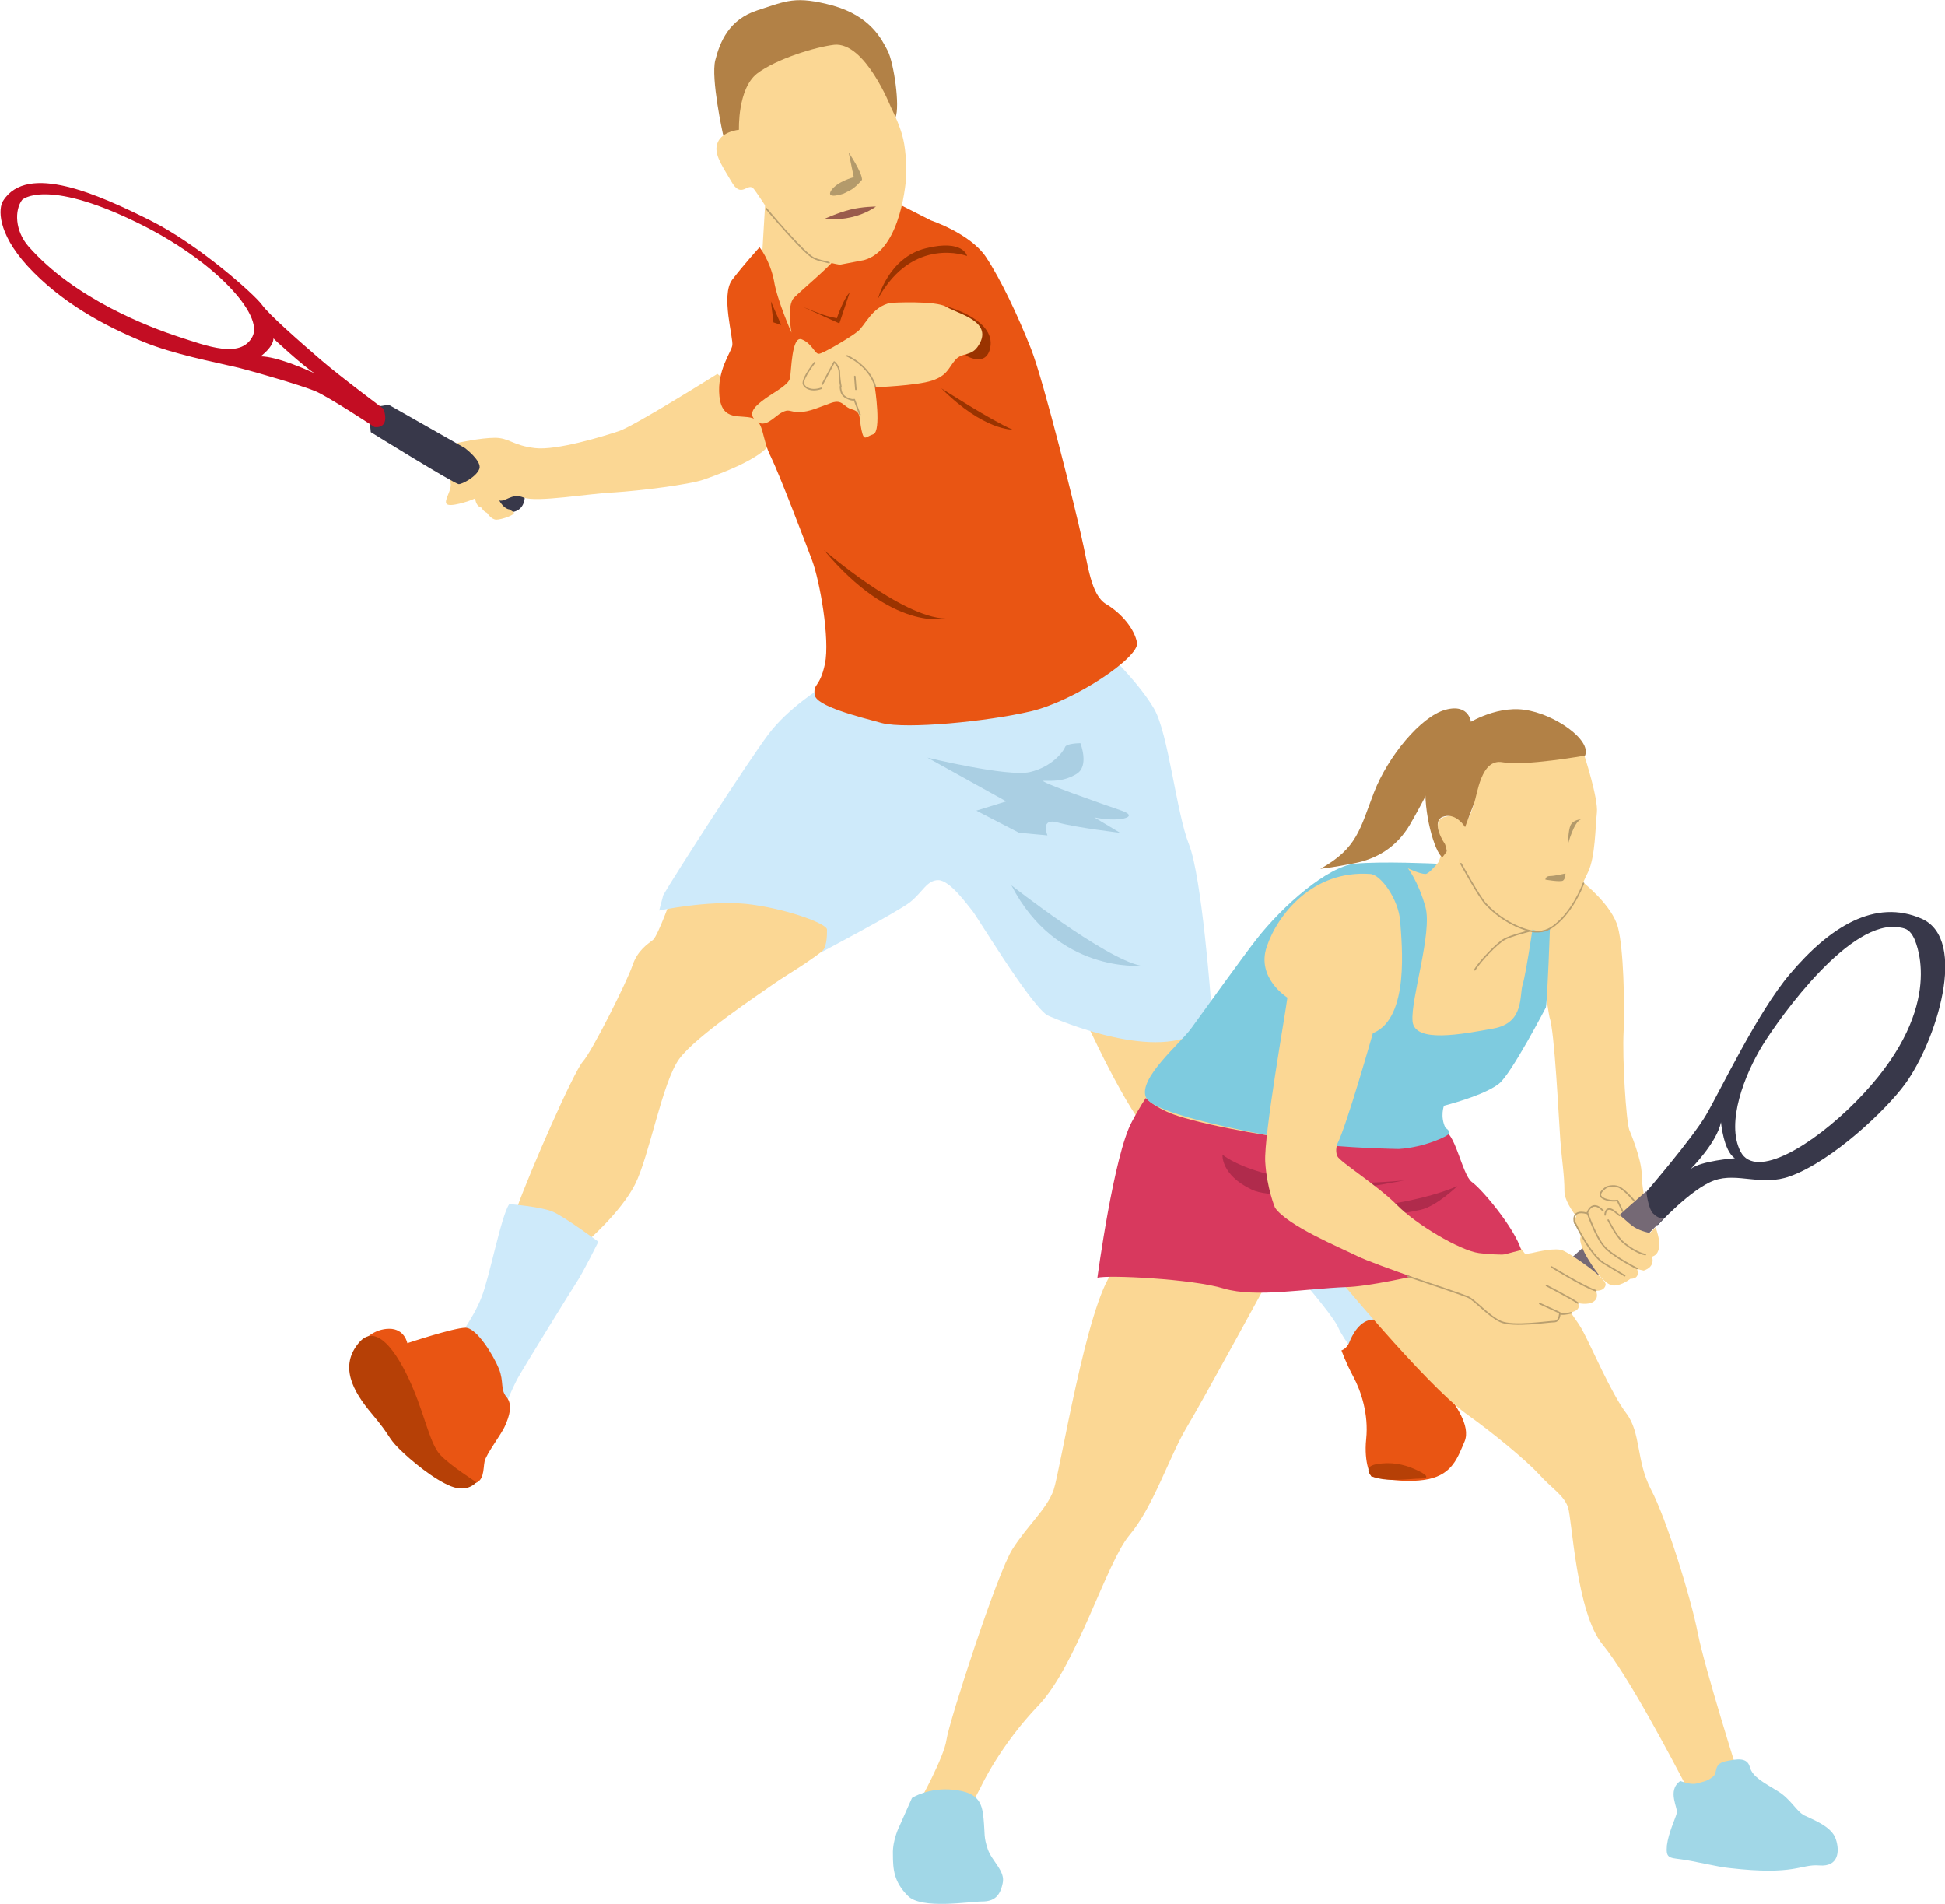
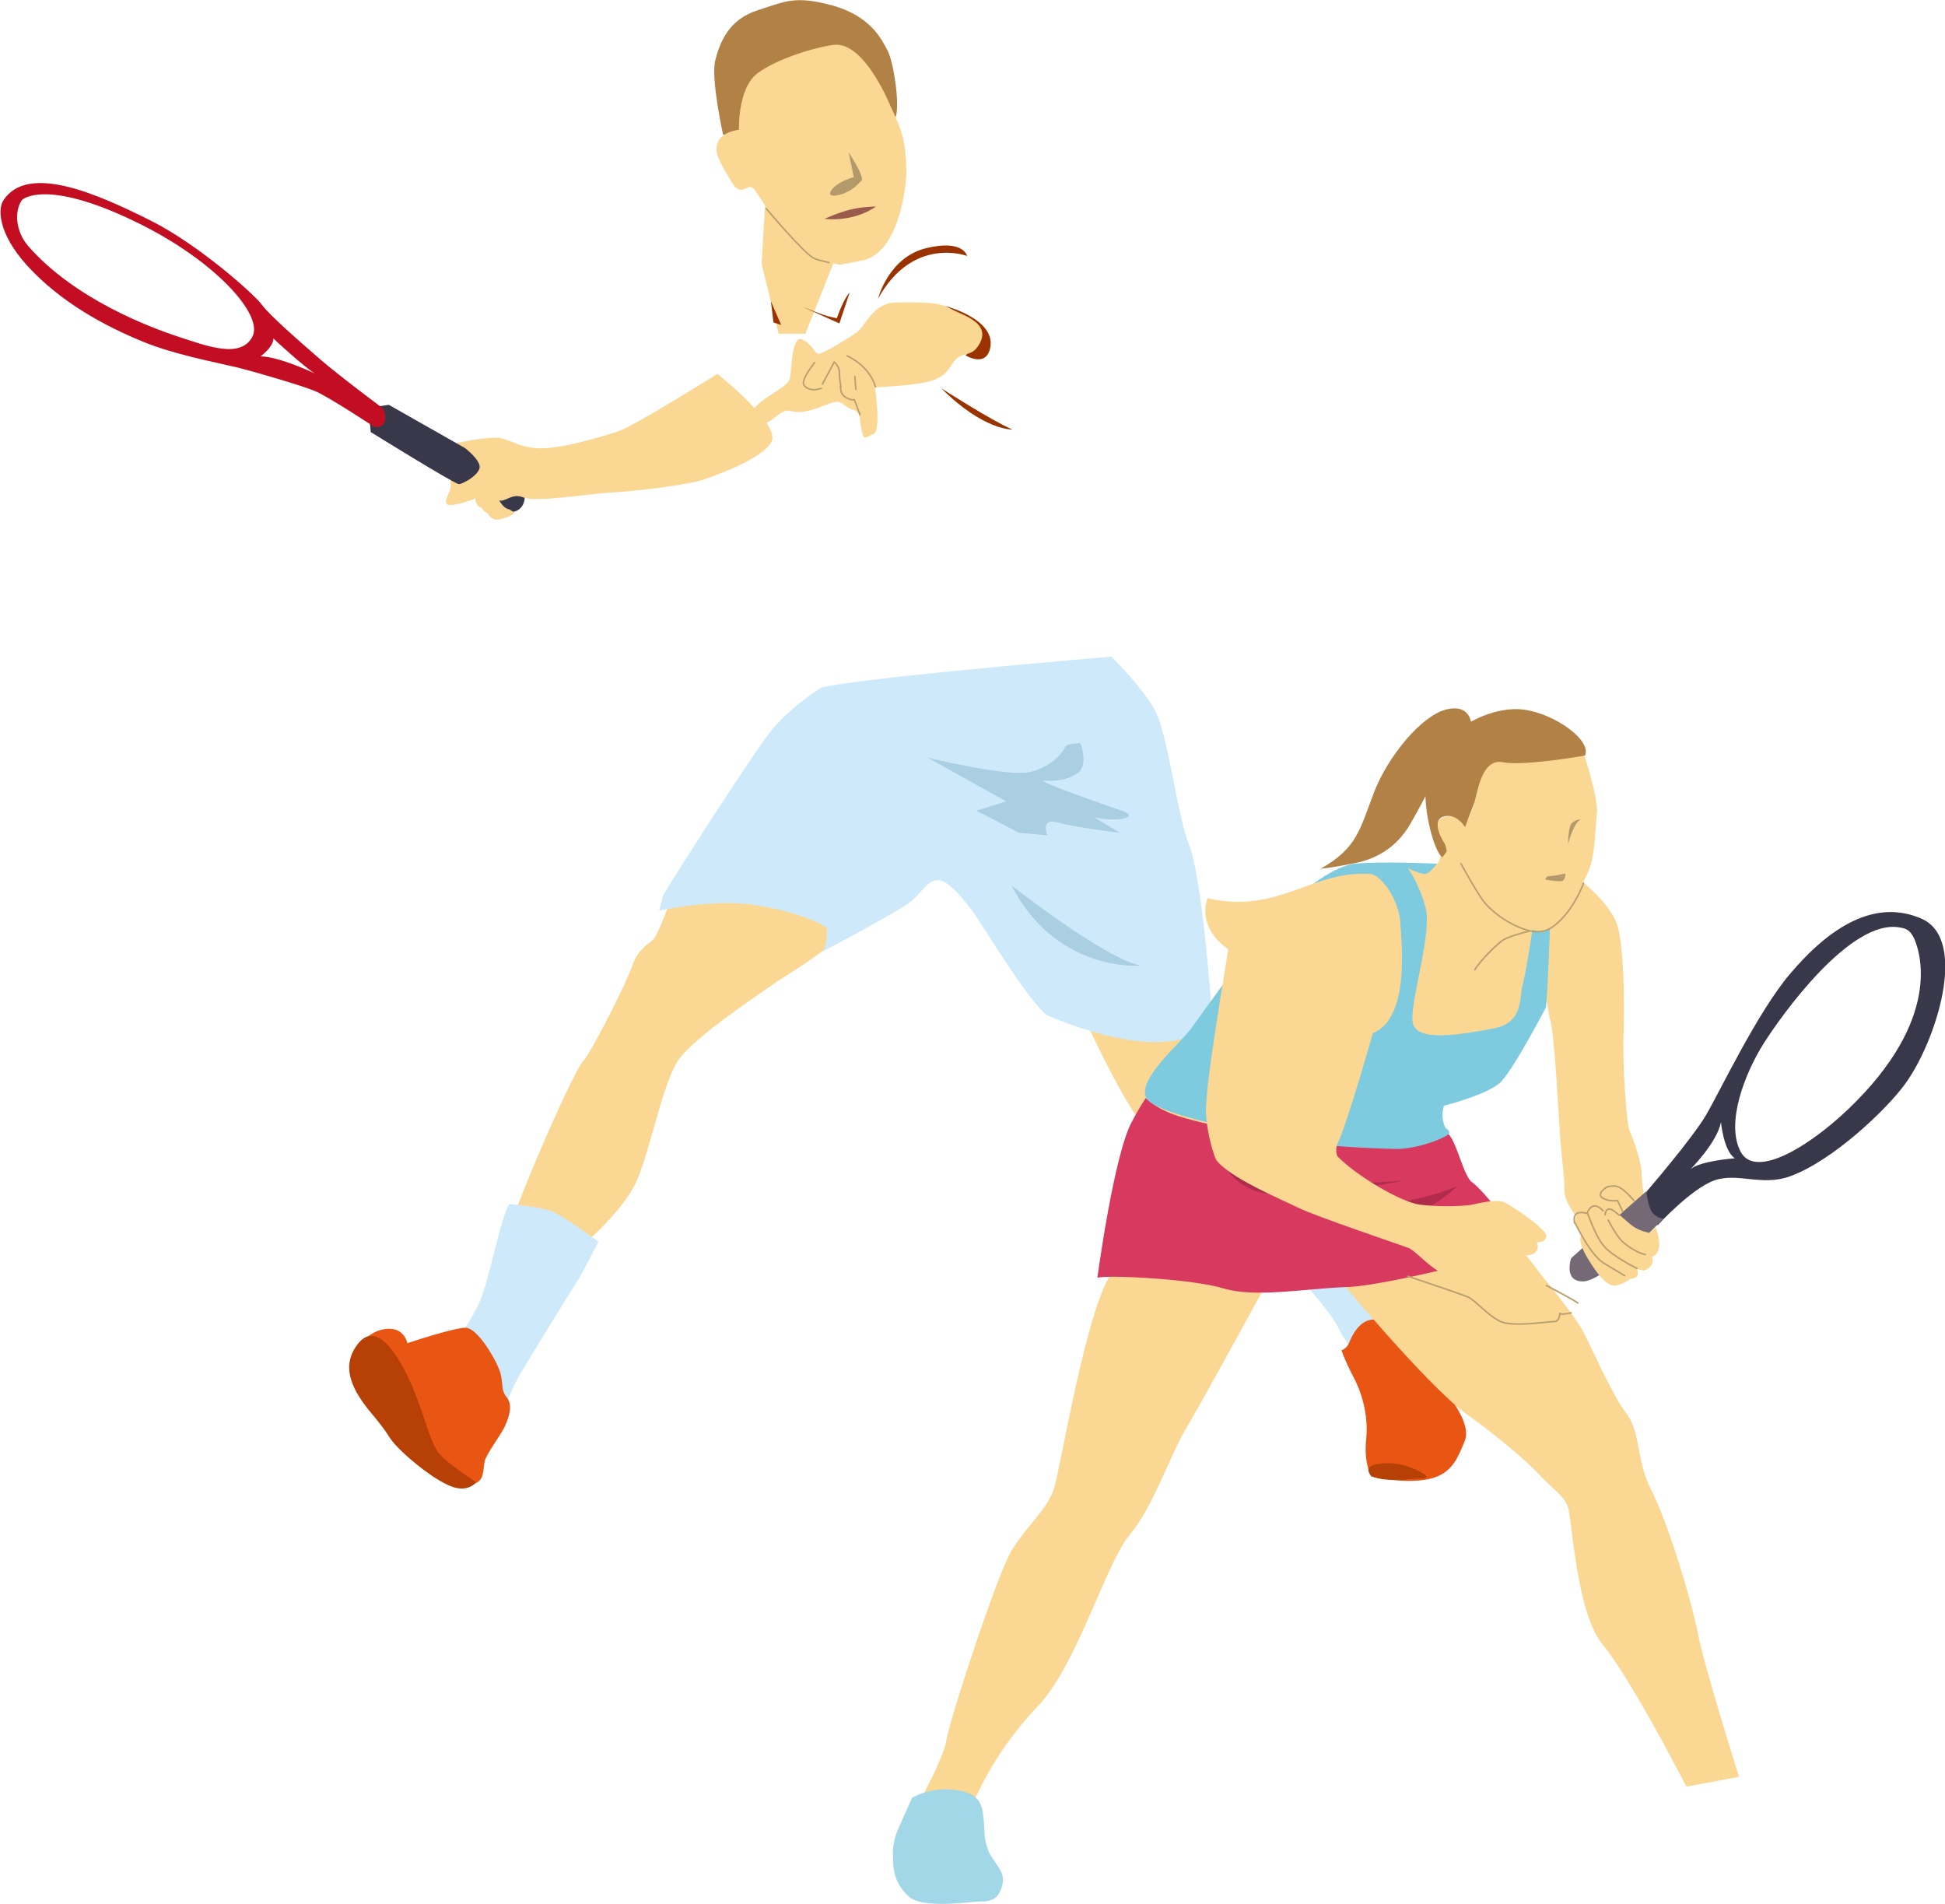
<svg xmlns="http://www.w3.org/2000/svg" version="1.1" id="レイヤー_1" x="0px" y="0px" width="377.7px" height="369.7px" viewBox="0 0 377.7 369.7" style="enable-background:new 0 0 377.7 369.7;" xml:space="preserve">
  <style type="text/css">
	.st0{fill:#FBD794;}
	.st1{fill:#CEEAFA;}
	.st2{fill:#E95513;}
	.st3{fill:#B64006;}
	.st4{fill:#AACFE3;}
	.st5{fill:#38384A;}
	.st6{fill:#C30D23;}
	.st7{fill:#B28146;}
	.st8{fill:#9A3300;}
	.st9{fill:none;stroke:#B99F6F;stroke-width:0.296;stroke-linecap:round;stroke-linejoin:round;}
	.st10{fill:#B39A6B;}
	.st11{fill:#9A5B4C;}
	.st12{fill:#A1D7E7;}
	.st13{fill:#D8395E;}
	.st14{fill:#B02B4C;}
	.st15{fill:none;stroke:#FBD794;stroke-width:0.598;}
	.st16{fill:#7ECBDF;}
	.st17{fill:#756975;}
	.st18{fill:none;stroke:#B99F6F;stroke-width:0.299;stroke-linecap:round;stroke-linejoin:round;}
</style>
  <g>
    <g>
      <g>
        <path class="st0" d="M130.8,173.2c0,0-3,8.5-4,9.3c-1,0.8-3,2-4,5c-1,3-7.8,16.6-9.6,18.6c-1.8,2-10.3,21.4-12.8,28.4l13.3,6.8     c0,0,6.8-5.8,9.6-11.3c2.8-5.5,5.3-19.9,8.6-24.4c3.3-4.5,15.6-12.6,18.4-14.6c2.8-2,9.3-5.5,12.6-9.3c3.3-3.8-2.3-8.5-2.3-8.5     H130.8z" />
        <path class="st1" d="M98.9,233.8c0,0,6.3,0.5,8.5,1.5c2.3,1,8.8,5.8,8.8,5.8s-3,6-4,7.5c-1,1.5-10.3,16.6-11.6,18.9     c-1.3,2.3-3.5,8-3.5,8L88,261.2c0,0,4-5.3,5.5-9.3C95.1,247.9,97.3,236.1,98.9,233.8z" />
        <path class="st2" d="M91.8,288.1c2.3-0.3,2-2.8,2.3-4.3c0.3-1.5,3.3-5.3,4-7c0.8-1.8,1.5-4,0.3-5.5c-1.3-1.5-0.5-3-1.5-5.5     c-1-2.5-4.3-8-6.5-8c-2.3,0-11.3,3-11.3,3s-0.5-2.8-3.5-2.8c-3,0-4.9,2.2-4.9,2.2l7,9.9c0,0,4.8,12.8,7.8,15.6     C88.3,288.4,91.8,288.1,91.8,288.1z" />
        <path class="st3" d="M92.5,287.8c0,0-1.6,2.1-4.9,0.8c-3.3-1.3-7.8-5-10.1-7.3c-2.3-2.3-1.5-2.3-5.3-6.8     c-3.8-4.5-6.3-9.3-2.5-13.8c3.8-4.5,8.3,3.5,10.6,9.1c2.3,5.5,3.3,10.8,5.3,12.8C87.5,284.6,92.5,287.8,92.5,287.8z" />
      </g>
      <g>
        <path class="st0" d="M210.3,197.1c0,0,9.1,20.1,13.3,23.1c4.3,3,5.3,6.8,9.3,10.1s20.4,17.6,20.4,17.6s8.6-1.3,9.8-6     c1.3-4.8-4-11.1-5-12.8c-1-1.8-7.5-10.1-10.8-11.6c-3.3-1.5-6.8-2.8-9.1-6.5c-2.3-3.8-4.3-14.3-4.3-14.3L210.3,197.1z" />
        <path class="st1" d="M251,246.4c0,0,4.8,2.3,8.5-1.8c3.8-4,3.5-9.1,3.5-9.1s4.3,9.1,6.3,12.6c2,3.5,4,5,5.3,8     c1.3,3,1.8,6.3,1.8,6.3l-11.6,2.5c0,0-3.8-4.5-5-7.3C258.5,254.9,251,246.4,251,246.4z" />
        <path class="st2" d="M260.5,262.2c0,0,1-0.3,1.5-1.5c0.5-1.3,2-4.5,4.8-4.5c2.8,0,5,1,5.8,0.8c0.8-0.3,0.5-0.8,2-0.8     c1.5,0,3.5,2.8,4,4.5c0.5,1.8,0.8,7.3,2.3,9.6c1.5,2.3,4.8,6.5,3.5,9.6c-1.3,3-2.3,6.3-7,7.3c-4.8,1-11.1-0.5-11.1-0.5     s-1.5-2.5-1-7.3c0.5-4.8-1-9.3-2.5-12.1C261.3,264.5,260.5,262.2,260.5,262.2z" />
      </g>
      <path class="st1" d="M159.5,133.5c0,0-6.5,4-10.3,9.1c-3.8,5-18.4,27.7-20.4,31.2l-0.8,3c0,0,9.3-2,16.8-1.3    c7.5,0.8,15.8,3.8,15.8,5s0,3.8-1.3,4.5c0,0,14.8-7.8,17.4-9.8c2.5-2,3.3-4.3,5.5-4.3c2.3,0,5.8,5,6.5,5.8    c0.8,0.8,10.8,17.6,14.6,20.4c0,0,18.8,8.6,28.4,3.8c5-2.5,3.5-6,3.5-6s-1.8-24.6-4.3-30.9c-2.5-6.3-4-21.6-6.8-26.4    c-2.8-4.8-8.3-10.1-8.3-10.1S167.8,131.5,159.5,133.5z" />
      <path class="st4" d="M196.4,171.9c0,0,17.9,14.1,25.1,15.6C221.6,187.5,205.2,189,196.4,171.9z" />
      <path class="st4" d="M209.8,144.3c0,0,1.8,4.5-0.8,6c-2.5,1.5-4.8,1.3-6.3,1.3s11.3,4.5,15.1,5.8c3.8,1.3-0.8,2.3-5.3,1.3l5,3    c0,0-8.5-1-12.1-2c-3.5-1-2,2.5-2,2.5l-5.5-0.5l-8.3-4.3l5.8-1.8l-15.3-8.5c0,0,15.6,3.8,19.9,2.8c4.3-1,6.5-4,6.8-4.8    C207,144.3,209.8,144.3,209.8,144.3z" />
    </g>
    <g>
      <path class="st5" d="M99.9,95.3l2,1.3c0,0,0,2.4-2.3,2.8c-2.3,0.3-2.5-0.8-2.5-0.8l-2.8-2.3L99.9,95.3z" />
      <path class="st0" d="M92.3,96.8c0,0,0,1.5,1.3,1.8c0,0,0,0.5,1,1c0,0,0.8,1.3,1.8,1.3s4-1,3.3-1.5c-0.8-0.5-0.8-0.5-0.8-0.5    s-1,0-2-1.8c-1-1.8-1-1.8-1-1.8S93.1,94,92.3,96.8z" />
      <path class="st0" d="M139.3,72.6c0,0-16.1,10.1-19.1,11.1c-3,1-12.1,3.8-16.3,3.3c-4.3-0.5-5-2-7.8-2c-2.8,0-7.3,1-7.3,1    s-1.5,6.5-1.3,7.8c0.3,1.3-1.3,3.3-0.8,4c0.5,0.8,4.5-0.5,5.5-1c1-0.5,3-0.3,4.5,0.3s2.5-1.5,5-0.5c2.5,1,12.8-0.8,17.6-1    c4.8-0.3,14.6-1.5,17.4-2.5c2.8-1,11.3-4,13.1-7.3C151.7,82.4,139.3,72.6,139.3,72.6z" />
      <path class="st5" d="M73.5,78.9l2-0.3L90.3,87c0,0,3.3,2.5,2.8,4c-0.5,1.5-3.3,3-4,3C88.3,94,72,83.9,72,83.9l-0.2-2L73.5,78.9z" />
      <path class="st6" d="M74.5,79.4c0,0-8.6-6.4-12.4-9.7c-3.8-3.3-9.8-8.5-11.3-10.6c-1.5-2-12.2-11.6-21.6-16.3    c-10-5-23.9-11.3-28.6-3.8c-0.9,1.4-1.2,6.1,4.7,12.6c6.5,7.1,15,11.7,22.6,14.8c5.9,2.4,13.3,3.8,18.4,5c5,1.3,12.3,3.5,14.8,4.5    c2.5,1,11.6,7,11.6,7S75.8,83.5,74.5,79.4z M49,65.4c-2.3,4.3-8.8,1.8-14.3,0c-5.5-1.8-20.2-7.3-29.2-17.6c-2.6-3-2.7-7-1.2-9    c0,0,4.4-4.3,22.1,4.3C41.7,50.5,51.3,61.2,49,65.4z M61.1,72.5c-1.7-0.8-7.4-3.3-10.5-3.3c0,0,2.5-1.8,2.5-3.5    C53,65.7,59,71.2,61.1,72.5c0.3,0.2,0.5,0.2,0.5,0.2C61.5,72.7,61.3,72.6,61.1,72.5z" />
    </g>
    <path class="st7" d="M140.4,26.1c0,0-2.4-10.9-1.5-14.4c0.9-3.5,2.6-7.9,8.2-9.7c5.6-1.8,7.3-2.9,14.7-0.9   c7.3,2.1,9.4,6.5,10.6,8.8c1.2,2.4,2.4,10.8,1.5,12.9C173.9,22.8,147.5,27.8,140.4,26.1z" />
    <polygon class="st0" points="148.6,39.4 147.9,51.2 151.2,64.8 156.4,64.8 162.2,50.2  " />
-     <path class="st2" d="M153.7,64.6c0,0-1-5.3,0.5-6.8c1.5-1.5,6.3-5.5,8-7.5c1.8-2,8.8-10.3,12.1-10.8l6.5,3.3c0,0,7.5,2.5,10.6,7   c3,4.5,6.3,11.6,8.8,17.9s8.8,31.8,9.8,36.5c1.3,5.5,1.8,11.3,4.8,13.1c3,1.8,5.5,4.8,6,7.5c0.5,2.8-12.1,11.3-20.6,13.3   c-8.5,2-24.1,3.5-28.9,2.3c-4.8-1.3-12.8-3.3-13.1-5.5c-0.3-2.3,1-1.3,2-6c1-4.8-1-16.1-2.5-20.1c-1.5-4-6.3-16.6-8-20.1   c-1.8-3.5-1.3-6.8-3.5-7.5c-2.3-0.8-6,0.8-6.5-4.3c-0.5-5,2.3-8.5,2.5-9.8c0.3-1.3-2.3-9.8,0-12.8c2.3-3,5.3-6.3,5.3-6.3   s2,2.5,2.8,6.5C150.9,58.3,153.7,64.6,153.7,64.6z" />
    <path class="st8" d="M155.7,59.5c0,0,4.3,1.8,5.5,2c1.3,0.3,1.3,0.3,1.3,0.3s1.3-3.8,2.5-5l-2,6L155.7,59.5z" />
    <polygon class="st8" points="149.7,58.5 150.2,62.6 151.7,63.1  " />
    <path class="st8" d="M170.5,58c0,0,2-8,9.3-9.8c7.3-1.8,8,1.5,8,1.5S177.3,45.7,170.5,58z" />
    <path class="st8" d="M187.9,61.8c-1.7-1.1-4.4-2.4-4.4-2.4s9.9,2.5,8.8,8.1c-0.8,4-4.8,1.5-4.8,1.5s2.5-2,1.8-4.5   C189,63.3,189.2,62.6,187.9,61.8z" />
    <path class="st0" d="M173,58.8c0,0,8.8-0.5,10.8,0.8c2,1.3,9.6,2.8,6,7.8c-1.3,1.8-3,1-4.3,2.5c-1.3,1.5-1.5,3-4.5,4   c-3,1-11.1,1.3-11.1,1.3s1.3,8.5-0.3,9.1c-1.5,0.5-1.8,1.5-2.3-0.8c-0.5-2.3,0-3.5-1.8-4c-1.8-0.5-1.8-2-4-1.3   c-2.3,0.8-4.3,1.8-6.3,1.8c-2,0-1.9-0.7-3.4,0.1c-1.5,0.8-3.2,3.2-5,1.6c-1.8-1.5,0-3,1.8-4.3c1.8-1.3,4.6-2.7,4.8-4   c0.3-1.3,0.3-8.3,2.3-7.5c2,0.8,2.5,2.8,3.3,2.8c0.8,0,6.3-3.3,7.5-4.3C168,63.3,169.3,59.5,173,58.8z" />
    <path class="st9" d="M163.2,75.1c0.1,1.1,0.3,1.7,1.3,2.2s1.4,0.3,1.4,0.3l1.1,2.9" />
    <path class="st9" d="M158.2,70.4c0,0-2.2,2.7-2.2,4c0,0.6,1.2,1.8,3.5,1" />
    <path class="st9" d="M159.7,74.6l2.3-4.3c0,0,1,0.8,1,2c0,1.3,0.3,2.8,0.3,2.8" />
    <line class="st9" x1="166" y1="73.1" x2="166.2" y2="75.6" />
    <path class="st9" d="M164.5,69.1c0,0,4.3,1.8,5.5,6" />
-     <path class="st8" d="M160,106.8c0,0,15.1,13.1,23.6,13.3C183.6,120.1,173.3,122.7,160,106.8z" />
    <path class="st8" d="M182.8,75.4c0,0,9.8,6.3,13.8,8C196.7,83.4,191.1,83.7,182.8,75.4z" />
    <path class="st0" d="M173,20.8c0,0,1.8,3.5,2.4,6.2c0.6,2.6,0.6,5.9,0.6,6.8c0,0.9-0.9,14.7-8.2,16.7l-4.7,0.9c0,0-4.4-0.6-7.6-2.9   c-3.2-2.4-7.9-10.3-9.1-11.8c-1.2-1.5-2.4,2.1-4.4-1.5c-2.1-3.5-3.5-5.6-2.6-7.6c0.9-2.1,4.1-2.4,4.1-2.4s-0.3-7.9,3.5-10.9   c3.8-2.9,11.5-5.2,15-5.6C168,8.1,173,20.8,173,20.8z" />
    <path class="st10" d="M164.8,29.6c0,0,2.6,3.8,2.6,5.3c0,0-1.2,1.5-2.4,2.1c-1.2,0.6-1.2,0.6-1.2,0.6s-3.5,1.2-2.4-0.6   c1.2-1.8,4.4-2.6,4.4-2.6L164.8,29.6z" />
    <path class="st11" d="M160.1,42.5c0,0,2.6-1.2,5-1.8c2.4-0.6,5-0.6,5-0.6S166.3,43.1,160.1,42.5z" />
    <path class="st3" d="M266.3,286.6c0,0-1.8-1.8,1-2.3c2.8-0.5,5.3,0,7.5,1c2.3,1,3,1.8,1,1.8S269.1,287.9,266.3,286.6z" />
    <path class="st9" d="M148.8,40.5c0,0,7.3,8.7,9.2,9.6c1,0.5,2,0.6,3,0.9" />
  </g>
  <g>
    <path class="st5" d="M373.2,178.4c-9.1-4-17.9,1.6-25.6,10.7c-6.3,7.4-13.6,22.8-16.3,27.4c-2.7,4.6-11.5,14.8-11.5,14.8   c-1.6,3,2.1,6.6,2.1,6.6s6.5-7.1,11-8.7c4.5-1.6,9.2,1.2,14.7-0.8c8.3-3,18.8-13,22.4-18C375.9,202.3,382.3,182.5,373.2,178.4z    M328.3,227c0,0,5.1-5.1,5.9-9.1c0,0,0.5,5.6,2.7,7C336.8,224.9,330.2,225.4,328.3,227z M360.4,213.9c-8.3,8.4-19.5,15.3-22.4,9.7   c-2.9-5.6,0.8-15,4.3-20.7c3.5-5.6,17.1-24.7,26.7-22.8c1.2,0.2,1.9,0.5,2.7,2.1C372.4,183.8,377.7,196.4,360.4,213.9z" />
    <path class="st0" d="M247.1,247.1c0,0-13.6,25-16.8,30.3c-3.2,5.4-6.4,15.3-11,20.7c-4.5,5.4-10.2,25.2-17.6,33   c-7.5,7.8-11.2,15.8-11.2,15.8l-2.4,4.6l-7.7-1.6h-1.9c0,0,4.8-8.6,5.3-12.1c0.5-3.5,9.9-32.5,12.8-37c2.9-4.6,6.7-7.8,8-11.5   c1.3-3.8,6.4-36,11.5-42.4L247.1,247.1z" />
    <path class="st0" d="M258.3,246.3c0,0,18.5,22.5,26.4,28.2c5.6,4,11.7,9.1,14.2,11.8c2.4,2.7,4.8,4,5.6,6.4   c0.8,2.4,1.6,20.4,6.7,26.6c5.1,6.2,13.6,22.5,16.3,27.6l10.2-1.9c0,0-6.7-21.2-8-27.9c-1.3-6.7-6.1-22.3-9.1-27.9   c-2.9-5.6-1.9-11-4.8-14.8c-2.9-3.8-6.9-13.2-8.5-16.1c-1.6-3-7.8-10.5-7.8-10.5l-7.7-10L258.3,246.3z" />
-     <path class="st12" d="M326.3,345.8c0,0,2,0.8,3.1,0.5c1.1-0.3,2.1-0.4,3.2-1.3c1.1-0.8,0-2.4,2.4-3c2.4-0.5,4.3-0.8,4.8,1.1   c0.5,1.9,2.7,3,5.3,4.6c2.7,1.6,3.7,4,5.3,4.8c1.6,0.8,5.3,2.1,6.1,4.6c0.8,2.4,0.5,5.4-3.2,5.1c-3.7-0.3-4.6,2-17.5,0.5   c-2.2-0.2-7-1.4-9.4-1.7c-2.4-0.3-2.9-0.3-2.7-2.7c0.3-2.4,1.6-5.1,1.9-6.2C326,351.2,323.6,347.7,326.3,345.8z" />
    <path class="st12" d="M174.7,354.5l2.4-5.4c0,0,3.2-2.1,8-1.6c4.8,0.5,5.6,2.4,5.9,5.6c0.3,3.2,0,3.5,0.8,5.9   c0.8,2.4,3.5,4.3,2.9,6.7c-0.5,2.4-1.6,3.5-4,3.5c-2.4,0-11.8,1.6-14.4-1.1c-2.7-2.7-2.9-5.1-2.9-8.1   C173.3,357.2,174.7,354.5,174.7,354.5z" />
    <path class="st13" d="M280.2,219.8c2.2-0.8,3.7,8.3,5.6,9.7c1.9,1.3,8.3,8.9,9.6,13.2c0,0-25.9,7-33.9,7.2   c-8,0.3-17.6,2.1-23.8,0.3c-6.1-1.9-22.7-2.7-24.6-2.1c0,0,3.2-23.9,6.7-30.3c0.8-1.5,1.7-3.1,2.7-4.6c0,0,1.9,2.1,6.3,3.5   c6.5,2.1,20.5,4.5,26.1,4.8C264.4,221.8,273.3,222.4,280.2,219.8z" />
    <path class="st14" d="M237.4,224.2c0,0,8.5,7.5,35.3,5c0,0-23.5,4.7-29.6,1.8C237,228.1,237.4,224.2,237.4,224.2z" />
    <path class="st14" d="M261.6,234.9c0,0,13.5-1.1,21.4-4.6c0,0-4,3.9-7.1,4.6C266.9,237,261.6,234.9,261.6,234.9z" />
    <path class="st0" d="M307.5,171.4c0,0,5.6,4.4,6.7,8.7c1.1,4.3,1.3,14.4,1.1,20c-0.3,5.6,0.5,17.7,1.1,19.3c0,0,2.4,5.6,2.4,8.6   c0,3,1.3,8.1,1.3,8.1l-11,3.5c0,0-5.3-5.1-5.3-8.3c0-3.2-0.5-5.9-0.8-9.9c-0.3-4-1.1-21.2-2.1-23.9c0,0-3.3-16.5,0.6-21.8   C305.3,170.3,307.5,171.4,307.5,171.4" />
    <path class="st15" d="M274.1,170.9c0,0,3.5,0.8,4.3-0.5c0.8-1.3,1.9-4.8,1.9-4.8l5.1-0.3" />
    <path class="st16" d="M222.5,213c-1.4-3.7,6.6-10.3,8.8-13.3c2.9-4,10.1-14,12.6-17.2c5.3-6.8,13.9-14.2,19.2-14.8   c5.3-0.5,15.8,0,15.8,0l16.8,12.1h5.3c0,0-0.5,14.2-0.8,15.8c0,0-6.7,12.9-9.1,14.8c-2.4,1.9-7.7,3.5-10.7,4.3c0,0-0.8,2.1,0.3,4.3   c0,0,0.9,0.5,0.7,1.1c-0.2,0.5-4.8,2.7-9.8,3c0,0-11-0.2-16.6-1.1C243.2,220,223.8,216.4,222.5,213z" />
    <path class="st17" d="M305.1,244.3c0,0,12.7-11.4,14.6-13c0,0,0.3,3.2,1.3,4.3c1.1,1.1,2,1,2,1s-11.1,11.9-15.4,12.2   C303.5,249,305.1,244.3,305.1,244.3z" />
    <path class="st0" d="M307.7,146.8c0,0,2.7,8.3,2.4,11c-0.3,2.7-0.3,8.6-1.7,11.5c-1.3,2.6-3.3,7.8-5.2,9.4c-1.9,1.6-4,2.7-6.1,1.6   c0,0-7.5-3.2-8.8-5.9c-1.3-2.7-3.7-6.7-3.7-6.7s-3.2-0.8-4.3-3.5c-1.1-2.7-1.9-5.1,0.3-5.6c2.1-0.5,2.4,0,3.2,1.1   c0.8,1.1,1.9-1.9,2.4-3.5c0.5-1.6-0.5-7.5,3.5-9.4C293.6,144.9,304.8,145.9,307.7,146.8z" />
    <path class="st7" d="M284.5,140.8c0,0,5.6-3.8,11.5-3c5.9,0.8,13.1,5.9,11.8,8.9c0,0-11.8,2.1-16,1.3c-4.3-0.8-4.9,6.4-5.6,8.1   c-0.6,1.5-1.7,4.5-1.7,4.5s-1.6-2.7-4-2.1c-2.4,0.5-1,3.8,0.1,5.4c0,0,1,2.6-0.3,2.6c-1.3,0-3.7-7.5-3.5-13.4   C277,147.3,279.4,143.8,284.5,140.8z" />
    <path class="st0" d="M287.2,166l11,10.4c0,0-1.8,12.5-2.5,14.7c-0.7,2.1,0.4,7.5-5.7,8.6c-6.1,1.1-15.3,2.9-15.7-1.4   c-0.4-4.3,3.9-17.2,2.5-22.2c-1.4-5-3.4-7.5-3.4-7.5s2.3,1.1,3.4,1.1s4.6-5,4.6-5L287.2,166z" />
    <path class="st0" d="M310.9,234.3c-1.9-0.5-1.6,0.3-1.6,0.3c-1.3-0.5-2.1,1.1-2.1,1.1c-1.6-0.3-1.3,1.9-1.3,1.9   c0.7,1.6,1.3,1.9,1,2.7c-0.2,0.6,0.3,2.3,1.7,4.5c1.3,2.1,3.2,4.8,4.8,4.8c1.6,0,3.2-1.3,3.2-1.3c2.1,0,1.3-1.9,1.3-1.9l1.3,0.3   c2.4-0.8,1.6-2.7,1.6-2.7c2.7-0.8,0.7-5.7,0.7-5.7l-1.1,1.1c0,0-1.7-0.3-3-1.1c-1.3-0.8-3.5-3.2-4.5-3.5c-1.1-0.3-1.1,1.1-1.1,1.1" />
    <g>
      <path class="st18" d="M314.5,236c-0.6-0.5-1.3-1.1-1.7-1.2c-1.1-0.3-1.1,1.1-1.1,1.1" />
      <path class="st18" d="M311.3,235.1c-2.2-2.4-3.1,0.5-3.1,0.5c-3.3-0.9-2.4,1.9-2.4,1.9" />
    </g>
    <path class="st18" d="M312.3,236.9c0,0,1.6,3.2,2.9,4.3c1.3,1.1,2.9,2.1,4.3,2.4" />
    <path class="st18" d="M308.3,235.6c0,0,1.6,4.6,3.2,6.4c1.6,1.9,6.4,4.3,6.4,4.3" />
    <path class="st18" d="M305.9,237.5c0,0,2.9,6.2,5.6,7.8c2.7,1.6,4,2.4,4,2.4" />
    <path class="st18" d="M317.3,233.1c0,0-1.8-2.1-2.9-2.6c-1.1-0.5-2.4,0-2.4,0s-2.1,1.3-0.8,2.1c1.3,0.8,2.9,0.5,2.9,0.5l1,2.1" />
    <path class="st18" d="M283.7,167.7c0,0,3.5,6.4,4.8,7.8c3.2,3.5,7.5,5.2,9.5,5.4c2,0.1,3.2-0.4,5.2-2.4c2.9-3,4.3-7,4.3-7" />
    <path class="st7" d="M279.1,150.2c0,0-2.7,5.4-5.3,9.9c-2.7,4.6-6.7,6.7-10.7,7.5c-4,0.8-6.7,1.1-6.7,1.1c7.2-4,7.7-7.8,10.4-14.8   c2.7-7,9.1-14.8,13.9-16.1c4.8-1.3,5,2.7,5,2.7L279.1,150.2z" />
-     <path class="st0" d="M266.1,169.7c2,0.1,5.5,4.9,5.8,9.2c0.3,4.3,1.9,18.8-5.3,21.7c0,0-5.1,18-6.9,21.5c0,0-0.5,1.3,0,2.4   c0.5,1.1,7.7,5.6,11.5,9.4c3.7,3.8,12.3,8.9,16,9.4c3.7,0.5,8.8,0.3,10.2,0c1.3-0.3,4.8-1.1,6.1-0.5c1.3,0.5,8.6,5.4,8.3,6.7   c-0.3,1.3-1.9,1.1-1.9,1.1s0.7,1.3-0.4,2.1c-1.1,0.8-3.1,0.3-3.1,0.3s0.9,1.3-1.3,1.8c-2.1,0.5-2.2,0.1-2.2,0.1s0,1.6-1.1,1.6   c-1.1,0-8,1.1-10.4,0c-2.4-1.1-5.1-4.3-6.4-4.8c-1.3-0.5-18.2-6.2-21.4-7.8c-3.2-1.6-13.6-5.9-16-9.4c0,0-1.6-3.8-1.9-8.9   c-0.3-5.1,4-29.3,4.3-31.9c0,0-6.1-3.8-4-9.9C248.1,177.6,254.9,168.9,266.1,169.7z" />
+     <path class="st0" d="M266.1,169.7c2,0.1,5.5,4.9,5.8,9.2c0.3,4.3,1.9,18.8-5.3,21.7c0,0-5.1,18-6.9,21.5c0,0-0.5,1.3,0,2.4   c3.7,3.8,12.3,8.9,16,9.4c3.7,0.5,8.8,0.3,10.2,0c1.3-0.3,4.8-1.1,6.1-0.5c1.3,0.5,8.6,5.4,8.3,6.7   c-0.3,1.3-1.9,1.1-1.9,1.1s0.7,1.3-0.4,2.1c-1.1,0.8-3.1,0.3-3.1,0.3s0.9,1.3-1.3,1.8c-2.1,0.5-2.2,0.1-2.2,0.1s0,1.6-1.1,1.6   c-1.1,0-8,1.1-10.4,0c-2.4-1.1-5.1-4.3-6.4-4.8c-1.3-0.5-18.2-6.2-21.4-7.8c-3.2-1.6-13.6-5.9-16-9.4c0,0-1.6-3.8-1.9-8.9   c-0.3-5.1,4-29.3,4.3-31.9c0,0-6.1-3.8-4-9.9C248.1,177.6,254.9,168.9,266.1,169.7z" />
    <path class="st18" d="M305.1,254.9c-2.1,0.5-2.2,0.1-2.2,0.1s0,1.6-1.1,1.6c-1.1,0-8,1.1-10.4,0c-2.4-1.1-5.1-4.3-6.4-4.8   c-0.7-0.3-6.2-2.2-11.6-4" />
-     <path class="st18" d="M301.3,246c0,0,6.5,4,8.6,4.6" />
    <path class="st18" d="M300.3,249.6c0,0,5,2.6,6.1,3.4" />
-     <line class="st18" x1="299" y1="253.1" x2="302.9" y2="254.9" />
    <path class="st18" d="M296.9,180.8c0,0-3.6,0.9-4.8,1.6c-1.3,0.7-4.8,4.3-5.7,5.9" />
    <path class="st10" d="M304,169.6c0,0-2.1,0.5-3,0.5c-0.9,0-0.9,0.7-0.9,0.7s2.8,0.5,3.4,0.2C304,170.7,304,169.6,304,169.6z" />
    <path class="st10" d="M307,159.1c0,0-1.4,0-2,1.1c-0.5,1.1-0.5,3.7-0.5,3.7S305.6,159.6,307,159.1z" />
  </g>
</svg>